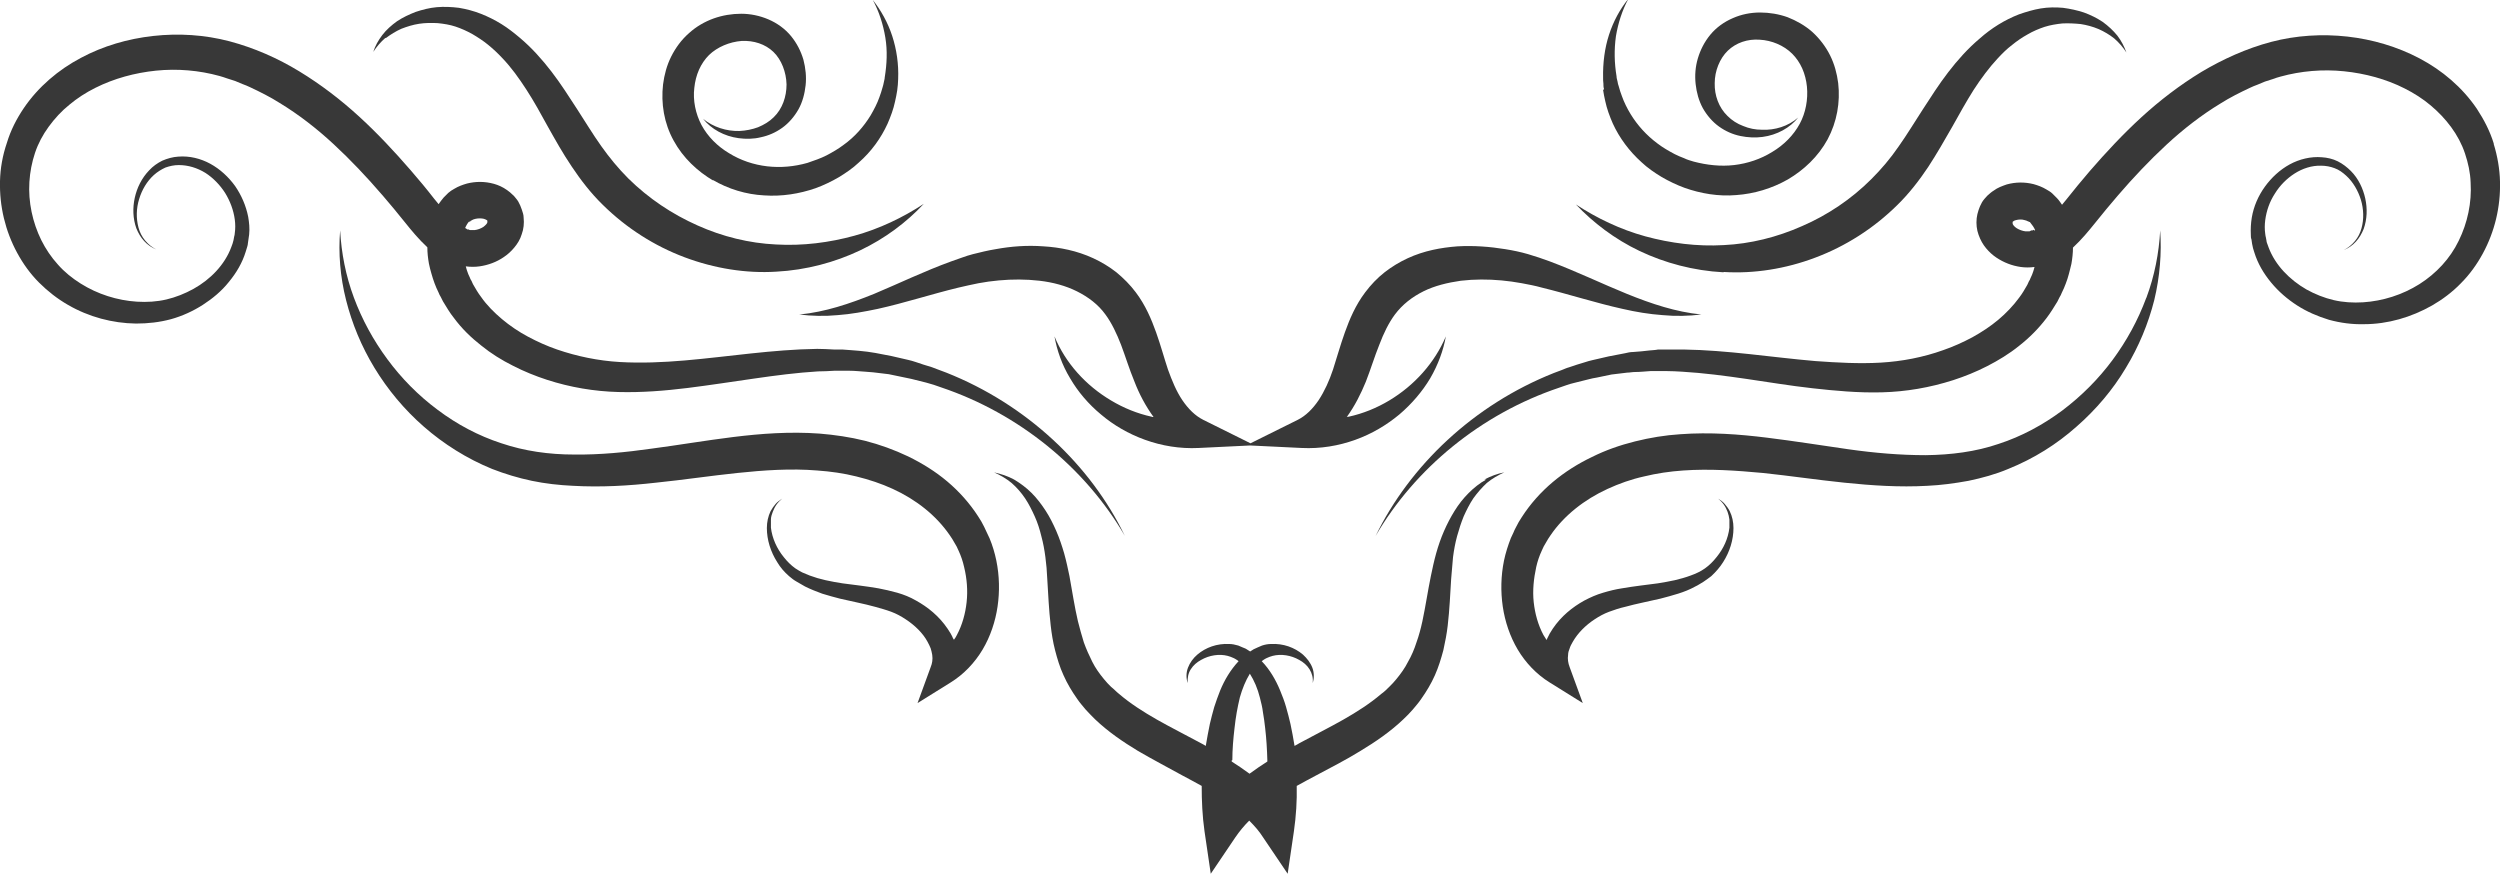
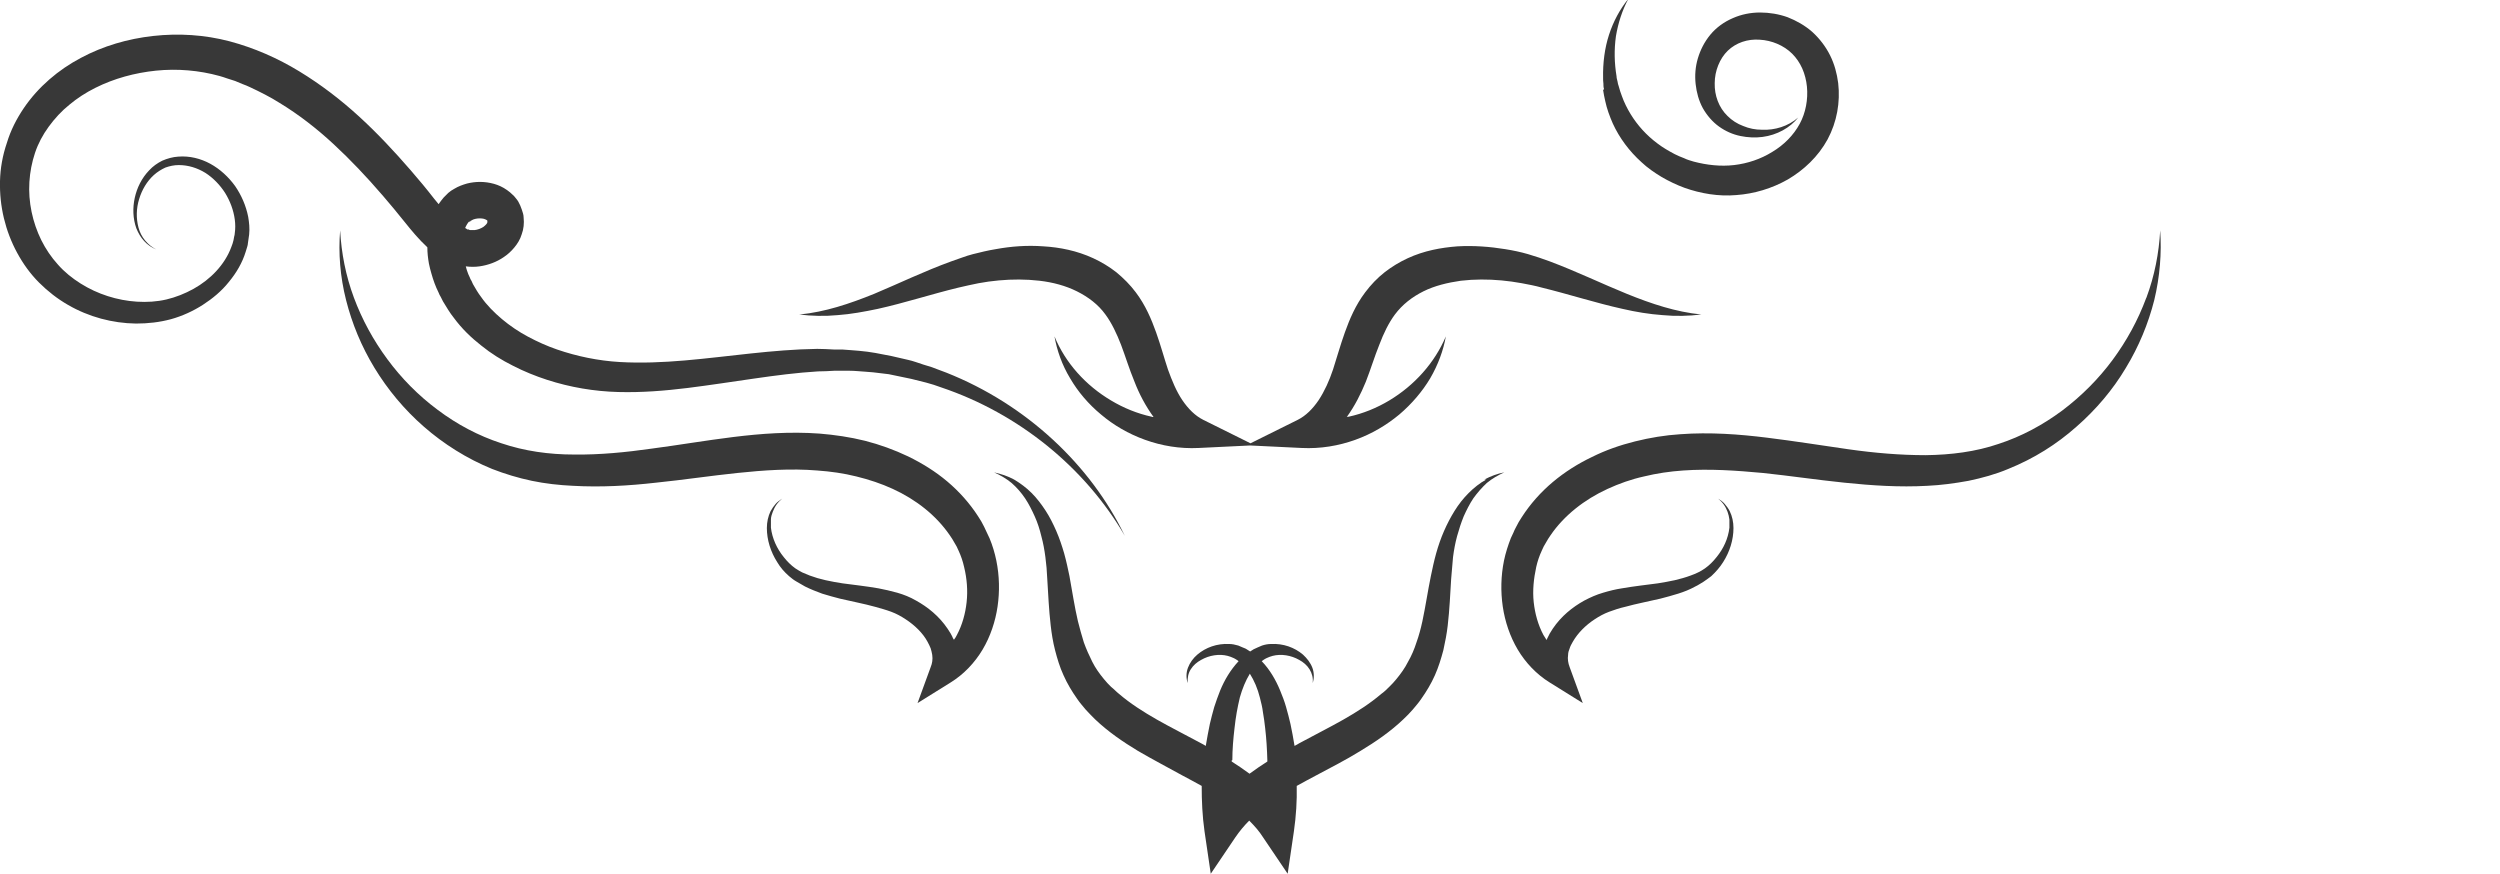
<svg xmlns="http://www.w3.org/2000/svg" id="Layer_2" data-name="Layer 2" viewBox="0 0 79.97 27.95">
  <defs>
    <style>
      .cls-1 {
        fill: #383838;
      }
    </style>
  </defs>
  <g id="OBJECTS">
    <g>
      <path class="cls-1" d="m12.23,6.24c.25.29.49.58.73.88.2.25.43.53.71.79,0,.18.02.35.05.52.02.11.05.21.08.32.03.1.06.21.1.31l.06.15.07.15.03.07.04.07.07.14c.11.18.22.37.35.53.25.34.55.63.87.88.32.26.66.47,1.02.65.35.18.72.33,1.09.45.74.24,1.51.37,2.28.39.76.02,1.49-.04,2.22-.13.72-.09,1.42-.2,2.12-.3.69-.1,1.38-.19,2.05-.23.17,0,.34-.01.51-.02h.25c.08,0,.17,0,.25,0,.17,0,.33.02.5.03.08,0,.17.02.25.02l.25.03.25.03.24.05.24.05c.08.02.16.03.24.05.16.04.32.08.48.12.08.02.16.05.24.07l.23.08c2.5.84,4.62,2.58,5.88,4.75-1.09-2.26-3.14-4.2-5.71-5.22l-.24-.09c-.08-.03-.16-.06-.24-.09-.17-.05-.33-.1-.5-.16-.08-.03-.17-.05-.25-.07l-.26-.06-.26-.06-.26-.05-.26-.05c-.09-.01-.17-.03-.26-.04-.18-.02-.35-.04-.53-.05-.09-.01-.18-.01-.27-.02h-.27c-.18-.01-.36-.02-.53-.02-1.43.02-2.84.25-4.23.37-.7.06-1.4.09-2.09.05-.68-.04-1.36-.18-2-.4-.32-.11-.63-.25-.93-.41-.3-.16-.58-.35-.83-.56-.25-.21-.49-.45-.67-.71-.1-.13-.18-.27-.26-.41l-.05-.11-.03-.05-.02-.05-.05-.11-.04-.11s-.03-.09-.04-.14c0,0,0,0,0,0,.15.02.3.02.44,0,.28-.04.55-.14.78-.3.12-.08.23-.18.33-.3.1-.12.19-.26.24-.43.06-.16.08-.35.06-.53,0-.09-.03-.17-.06-.26-.02-.04-.03-.09-.05-.13-.02-.04-.04-.08-.06-.12-.02-.04-.05-.07-.08-.11-.03-.03-.05-.07-.09-.1-.06-.06-.13-.12-.19-.16-.14-.1-.28-.16-.42-.2-.29-.08-.58-.08-.86-.01-.14.04-.28.09-.41.17-.03.02-.07.04-.1.06-.03.02-.06.05-.09.07-.01.01-.03.03-.04.04l-.04.04-.07.07c-.06.07-.11.14-.16.21-.05-.06-.09-.11-.14-.17-.24-.31-.49-.61-.75-.91-.52-.6-1.06-1.18-1.65-1.72-.59-.54-1.23-1.03-1.92-1.45-.69-.42-1.44-.75-2.23-.96-.8-.21-1.63-.26-2.44-.17-.81.09-1.6.32-2.31.7-.36.19-.7.42-1.01.69-.31.27-.59.58-.82.92-.23.34-.42.71-.54,1.11C.08,4.98.01,5.39,0,5.79c-.02.81.17,1.6.55,2.3.19.35.42.67.7.95.28.28.59.52.92.71.67.39,1.43.59,2.18.6.38,0,.75-.04,1.12-.14.36-.1.71-.26,1.02-.46.31-.2.6-.44.83-.73.24-.29.43-.61.54-.97l.04-.13s.03-.09.03-.14l.02-.14s.01-.09.02-.14c.02-.19,0-.38-.03-.56-.07-.36-.22-.7-.42-.99-.21-.29-.48-.54-.79-.71-.31-.17-.67-.26-1.03-.23-.17.01-.35.06-.51.13-.16.08-.3.18-.42.31-.24.25-.39.56-.46.88-.07.32-.06.66.05.97.06.15.14.29.25.41.11.12.24.21.39.27-.14-.07-.26-.17-.36-.29-.1-.12-.17-.26-.21-.41-.08-.3-.07-.62.02-.91.09-.3.25-.57.47-.77.11-.1.24-.18.37-.24.14-.05.28-.08.43-.08.3,0,.59.09.85.25.25.16.47.39.63.64.16.26.27.55.31.85.02.15.02.3,0,.44,0,.04-.01.07-.02.11l-.02.11s-.02.07-.03.11l-.04.11c-.21.57-.67,1.04-1.21,1.34-.27.15-.57.27-.87.34-.3.07-.62.09-.94.07-.63-.04-1.26-.24-1.8-.58-.27-.17-.52-.37-.73-.61-.21-.23-.39-.5-.53-.78-.28-.57-.42-1.22-.38-1.86.02-.32.08-.63.18-.93.1-.3.25-.58.44-.84.19-.26.41-.5.66-.7.25-.21.53-.39.83-.54.6-.3,1.26-.48,1.94-.55.68-.07,1.38-.01,2.03.17.08.02.16.05.25.08l.25.08c.08.03.16.07.24.1.08.03.16.06.24.1.32.15.64.31.94.5.61.37,1.19.82,1.73,1.32.54.5,1.06,1.05,1.55,1.62Zm2.78.87s.02-.02.03-.03h.01s0-.02.01-.02c0,0,.01,0,.02-.01,0,0,.02,0,.02-.01.03-.02.07-.03.11-.04.09-.02.19-.02.27,0,.04.01.07.03.09.04.01,0,.01.01.02.02,0,0,0,0,0,0,0,0,0,0,0,0,0,0,0,0,0,0,0,0,0,0,0,0,0,0,0,.01,0,.02,0,.01,0,.02,0,.03,0,.03-.05.09-.13.15-.08.05-.18.09-.28.1-.05,0-.09,0-.13,0-.02,0-.03,0-.06-.02h-.04s-.04-.03-.04-.03c-.01,0-.02-.01-.03-.02.04-.09.08-.16.14-.22Z" />
-       <path class="cls-1" d="m12.34,1.22c.16-.12.32-.22.5-.3.18-.07.37-.13.57-.16.2-.03.39-.03.59-.02.2.02.39.05.57.11.18.06.36.14.54.24.17.1.34.21.5.34.16.13.31.27.45.42.29.3.54.65.78,1.02.24.37.46.77.69,1.19.23.41.47.84.76,1.27.28.42.61.85.99,1.22.76.75,1.66,1.32,2.62,1.68.96.36,1.97.52,2.93.46.96-.05,1.88-.3,2.68-.68.8-.38,1.49-.9,2.04-1.49-.67.44-1.42.8-2.22,1.02-.8.22-1.65.33-2.51.28-.85-.04-1.71-.25-2.51-.61-.81-.36-1.56-.86-2.21-1.5-.32-.32-.6-.66-.87-1.04-.27-.38-.51-.78-.77-1.18-.26-.4-.52-.81-.82-1.2-.3-.39-.63-.76-1.01-1.08-.19-.16-.38-.31-.59-.44-.21-.13-.43-.24-.66-.33-.23-.09-.46-.15-.7-.19-.24-.03-.48-.04-.71-.02-.23.02-.46.08-.67.15-.21.08-.42.18-.6.3-.18.13-.34.27-.47.44-.13.17-.23.35-.29.54.11-.17.24-.32.39-.45Z" />
      <path class="cls-1" d="m31.64,17.19l-.08-.17c-.03-.06-.05-.11-.08-.17-.03-.06-.06-.11-.09-.17l-.1-.16c-.27-.42-.61-.8-.99-1.12-.38-.32-.8-.58-1.25-.8-.44-.21-.91-.38-1.38-.5-.48-.12-.97-.19-1.45-.23-.95-.07-1.88,0-2.77.11-.89.11-1.76.26-2.6.37-.84.12-1.67.2-2.48.19-.81,0-1.59-.11-2.33-.36-.74-.24-1.43-.61-2.04-1.07-.62-.46-1.16-1.01-1.61-1.62-.45-.61-.81-1.27-1.07-1.97-.26-.7-.4-1.42-.44-2.15-.06.72,0,1.48.19,2.23.19.75.49,1.48.91,2.17.42.69.95,1.33,1.58,1.88.63.55,1.37,1.02,2.18,1.35.41.16.84.29,1.27.38.43.09.88.14,1.32.16.89.05,1.77,0,2.65-.1.88-.09,1.74-.22,2.6-.31.86-.09,1.72-.15,2.56-.08.43.03.85.09,1.25.19.41.1.8.23,1.17.4.74.34,1.38.84,1.82,1.48l.08.12s.05.08.07.12l.07.12.06.13c.08.17.14.35.18.53.09.37.12.75.08,1.12-.04.37-.14.73-.31,1.05-.03.06-.06.11-.1.16,0-.01,0-.03-.02-.04-.05-.12-.11-.22-.18-.32-.27-.4-.63-.69-1.01-.9-.19-.11-.39-.19-.6-.25-.21-.06-.4-.1-.6-.14-.4-.07-.78-.11-1.15-.16-.18-.03-.37-.06-.54-.1-.18-.04-.35-.09-.51-.15-.08-.03-.16-.07-.24-.1-.07-.04-.15-.08-.22-.13-.14-.1-.26-.22-.37-.36-.22-.27-.37-.6-.41-.94,0-.09,0-.17,0-.26,0-.09.03-.17.06-.25.03-.08.07-.16.12-.23.05-.07.11-.13.18-.19-.07.05-.15.1-.21.17-.06.07-.11.14-.16.23-.04.08-.07.17-.09.26-.02.09-.03.19-.03.28,0,.38.12.76.33,1.09.1.17.23.32.38.45.08.07.16.13.25.18.09.05.17.1.26.15.18.09.36.16.55.23.19.06.38.11.57.16.38.09.76.16,1.12.26.18.05.36.1.52.16.16.06.31.14.46.24.29.19.55.44.7.72.04.07.07.14.1.21.02.07.04.14.05.21.02.14,0,.27-.05.39l-.42,1.15,1.06-.66c.42-.26.77-.63,1.02-1.05.25-.42.41-.9.48-1.38.07-.48.06-.98-.04-1.47-.05-.24-.12-.48-.22-.72Z" />
-       <path class="cls-1" d="m22.79,5.75c.51.3,1.08.47,1.65.5.57.04,1.13-.05,1.65-.23.13-.05.26-.1.38-.16.06-.03.12-.06.18-.09l.18-.1c.23-.14.45-.29.64-.47.4-.35.71-.78.92-1.24.1-.23.19-.47.24-.71.03-.12.05-.24.07-.36.01-.06.01-.12.02-.18,0-.06.01-.12.01-.18.02-.48-.05-.95-.19-1.38-.14-.43-.36-.82-.62-1.15.2.37.33.78.4,1.2.07.42.05.85-.02,1.28,0,.05-.02.1-.03.16-.01.05-.02.1-.04.16-.03.1-.06.21-.1.31-.07.2-.17.39-.28.58-.22.36-.51.69-.86.94-.17.13-.36.24-.55.34l-.15.07s-.1.04-.15.06c-.1.04-.21.07-.31.11-.42.12-.86.16-1.29.11-.43-.05-.85-.19-1.22-.42-.37-.22-.68-.53-.88-.9-.19-.36-.28-.79-.23-1.19.02-.2.07-.4.15-.58.08-.18.19-.34.32-.47.27-.26.66-.42,1.04-.45.39-.02.76.1,1.02.35.26.25.41.65.42,1.04,0,.39-.13.78-.41,1.05-.14.14-.31.24-.5.32-.19.07-.39.11-.6.12-.41.01-.83-.12-1.16-.39.26.33.68.56,1.14.62.23.03.47.03.71-.03.24-.05.47-.15.68-.3.21-.15.39-.36.52-.59.13-.23.2-.5.23-.77.03-.27,0-.55-.07-.82-.08-.27-.21-.53-.4-.76-.19-.23-.44-.41-.72-.53-.28-.12-.58-.18-.87-.18-.3,0-.6.05-.88.15-.28.1-.56.26-.79.47-.24.21-.43.47-.57.75-.14.28-.22.58-.26.89-.07.61.03,1.24.34,1.8.3.55.76.98,1.27,1.28Z" />
      <path class="cls-1" d="m25.56,10.06c.4.05.82.06,1.24.02.42-.03.85-.11,1.28-.2.86-.19,1.71-.47,2.58-.68.22-.05.43-.1.64-.14.21-.04.43-.07.65-.09.43-.04.87-.04,1.3.01.43.05.84.16,1.2.34.36.18.68.42.91.74.2.27.36.61.5.97.14.37.26.77.43,1.18.15.39.35.77.61,1.13-.02,0-.04,0-.06-.01-.46-.1-.9-.28-1.3-.52-.81-.48-1.46-1.2-1.81-2.05.08.45.24.91.5,1.34.25.43.59.83.99,1.16.4.34.88.62,1.41.81.53.19,1.11.29,1.71.26l1.65-.08,1.65.08c.6.03,1.18-.07,1.71-.26.53-.19,1-.47,1.41-.81.4-.34.74-.74.99-1.16.25-.43.42-.89.5-1.34-.36.85-1.01,1.57-1.81,2.05-.4.24-.84.42-1.3.52-.02,0-.04,0-.06.01.26-.36.45-.74.61-1.13.16-.41.28-.81.43-1.18.14-.37.3-.7.5-.97.24-.32.55-.56.91-.74.36-.18.78-.28,1.2-.34.43-.05.87-.05,1.3-.01.22.02.43.05.65.09.21.04.43.08.64.14.86.21,1.72.49,2.58.68.43.1.86.17,1.28.2.42.04.84.03,1.24-.02-.81-.08-1.59-.34-2.38-.66-.79-.32-1.59-.71-2.47-1.04-.11-.04-.22-.08-.34-.12-.12-.04-.23-.07-.35-.11-.24-.07-.48-.12-.73-.16-.49-.08-1.01-.12-1.53-.09-.53.04-1.07.14-1.59.38-.26.12-.51.27-.74.45-.23.18-.44.4-.62.64-.31.41-.5.86-.65,1.28-.15.42-.26.82-.38,1.19-.12.36-.27.69-.46.98-.19.28-.41.5-.67.63l-1.51.75-1.51-.75c-.26-.13-.48-.35-.67-.63-.19-.28-.33-.62-.46-.98-.12-.36-.23-.77-.38-1.19-.15-.42-.34-.87-.65-1.28-.18-.24-.39-.45-.62-.64-.23-.18-.48-.33-.74-.45-.52-.24-1.07-.35-1.59-.38-.53-.04-1.04,0-1.53.09-.25.04-.49.1-.73.16-.12.03-.24.07-.35.11-.12.04-.23.08-.34.12-.88.32-1.68.71-2.47,1.04-.79.32-1.57.58-2.38.66Z" />
      <path class="cls-1" d="m47.54,15.34c-.2.11-.39.26-.56.43-.17.17-.32.36-.45.57-.13.21-.24.42-.34.65-.1.23-.18.46-.25.71-.07.25-.12.49-.17.73-.1.49-.17.97-.27,1.44-.05.23-.11.46-.19.68-.07.22-.16.43-.27.62-.1.2-.23.38-.37.55-.07.09-.15.17-.23.25-.08.08-.16.16-.26.23-.35.3-.77.57-1.21.82-.44.25-.92.49-1.4.75-.05.03-.1.06-.16.09-.04-.24-.08-.47-.13-.7-.04-.18-.09-.36-.14-.54-.05-.18-.12-.36-.19-.53-.14-.34-.33-.67-.59-.94.02-.02.05-.03.07-.05l.05-.03.04-.02c.06-.03.12-.05.19-.07.27-.07.59-.02.85.13.13.07.25.17.33.3.08.13.12.28.1.44.05-.15.05-.33-.01-.49-.06-.16-.17-.3-.3-.42-.27-.23-.63-.36-1.02-.34-.1,0-.2.02-.29.05l-.07.03-.07.03s-.09.04-.13.06c-.04.02-.07.05-.11.07-.04-.02-.07-.05-.11-.07-.04-.03-.09-.04-.13-.06l-.07-.03-.07-.03c-.1-.03-.2-.05-.29-.05-.39-.02-.75.11-1.02.34-.13.11-.24.26-.3.42-.06.16-.06.33-.01.49-.01-.16.02-.32.1-.44.08-.13.2-.23.33-.3.26-.15.58-.2.85-.13.07.02.13.04.19.07l.04.02.05.03s.05.03.07.05c-.26.28-.45.6-.59.94-.07.17-.13.35-.19.53-.05.18-.1.36-.14.54-.05.23-.09.47-.13.7-.05-.03-.1-.06-.16-.09-.48-.26-.96-.5-1.4-.75-.44-.25-.86-.52-1.21-.82-.09-.07-.17-.16-.26-.23-.08-.08-.16-.16-.23-.25-.14-.17-.27-.35-.37-.55-.1-.2-.19-.4-.27-.62-.07-.22-.13-.45-.19-.68-.11-.47-.18-.95-.27-1.44-.05-.24-.1-.48-.17-.73-.07-.24-.15-.48-.25-.71-.1-.23-.21-.45-.34-.65-.13-.2-.28-.4-.45-.57-.17-.17-.36-.31-.56-.43-.2-.11-.42-.18-.64-.23.2.09.39.2.56.34.16.14.31.31.43.49.12.18.22.38.31.58.09.2.16.42.21.63.06.22.1.44.13.67.03.22.05.46.06.7.03.48.05.97.11,1.49.03.26.07.52.14.79.07.27.15.54.27.8.12.27.27.52.44.76.08.12.18.23.27.34.1.11.2.21.3.31.42.4.89.72,1.37,1.01.48.28.96.53,1.43.79.21.11.41.22.61.33,0,.48.02.96.09,1.45l.2,1.36.79-1.17c.13-.19.28-.37.44-.53.17.17.32.34.44.53l.79,1.17.2-1.36c.07-.49.1-.97.09-1.45.2-.11.4-.22.61-.33.47-.25.96-.5,1.43-.79.48-.29.95-.61,1.37-1.01.11-.1.21-.21.3-.31.09-.11.19-.22.27-.34.17-.24.32-.49.44-.76.12-.27.2-.54.27-.8.06-.27.11-.53.14-.79.06-.52.08-1.01.11-1.49.02-.24.04-.47.06-.7.03-.23.07-.45.13-.67.06-.22.13-.43.21-.63.09-.2.19-.4.31-.58.13-.18.27-.34.43-.49.17-.14.36-.25.56-.34-.22.04-.43.12-.64.23Zm-8.12,8.98c0-.35.03-.69.07-1.03.02-.17.04-.34.07-.5.03-.16.06-.32.1-.48.08-.28.18-.53.32-.76.14.22.25.48.32.76.04.16.08.31.1.48.03.16.05.33.07.5.04.34.06.68.07,1.03,0,.01,0,.02,0,.04-.19.12-.38.25-.57.39-.19-.14-.38-.27-.57-.39,0-.01,0-.02,0-.04Z" />
-       <path class="cls-1" d="m79.77,4.59c-.12-.39-.31-.76-.54-1.11-.23-.34-.51-.65-.82-.92-.31-.27-.65-.5-1.01-.69-.72-.38-1.51-.61-2.31-.7-.81-.09-1.64-.04-2.44.17-.79.21-1.54.55-2.23.96-.69.42-1.33.91-1.92,1.45-.59.54-1.13,1.12-1.65,1.72-.26.3-.51.61-.75.91-.05.06-.09.11-.14.17-.05-.07-.1-.15-.16-.21l-.07-.07-.04-.04s-.03-.03-.04-.04c-.03-.03-.06-.05-.09-.07-.03-.02-.07-.04-.1-.06-.13-.08-.27-.13-.41-.17-.28-.07-.57-.07-.86.01-.14.05-.29.1-.42.2-.07.04-.13.1-.2.16-.03.03-.06.07-.09.1-.03.04-.06.07-.08.11-.02.04-.04.08-.06.12-.02.04-.03.08-.05.13-.03.09-.05.17-.06.26-.02.18,0,.37.06.53.06.17.14.31.24.43.1.12.21.22.33.3.24.16.5.26.78.3.14.02.29.02.44,0,0,0,0,0,0,0-.01.05-.03.1-.04.14l-.04.11-.05.11-.02.05-.03.05-.05.11c-.08.14-.16.28-.26.41-.19.26-.42.5-.67.71-.25.21-.54.4-.83.56-.3.16-.61.3-.93.41-.64.23-1.32.36-2,.4-.69.04-1.39,0-2.09-.05-1.4-.12-2.81-.35-4.23-.37-.18,0-.36,0-.53,0h-.27c-.09.02-.18.02-.27.03-.18.02-.35.04-.53.05-.09,0-.18.02-.26.04l-.26.05-.26.05-.26.06-.26.06c-.08.02-.17.04-.25.07-.17.05-.33.1-.5.16-.08.02-.16.06-.24.09l-.24.09c-2.57,1.02-4.61,2.96-5.71,5.22,1.26-2.17,3.38-3.91,5.88-4.75l.23-.08c.08-.03.16-.05.24-.07.16-.04.32-.08.48-.12.08-.02.16-.04.24-.05l.24-.05.24-.05.25-.03.25-.03c.08,0,.16-.02.25-.02.17,0,.33-.02.5-.03.08,0,.17,0,.25,0h.25c.17,0,.34.01.51.02.68.04,1.36.13,2.05.23.69.1,1.4.22,2.12.3.72.08,1.46.15,2.22.13.77-.02,1.53-.15,2.28-.39.37-.12.74-.27,1.09-.45.35-.18.7-.39,1.02-.65.32-.25.62-.55.87-.88.13-.17.24-.35.35-.53l.07-.14.04-.07.03-.07.07-.15.06-.15c.04-.1.07-.2.1-.31.03-.1.05-.21.08-.32.03-.17.05-.35.05-.52.28-.26.5-.53.71-.79.24-.3.48-.59.73-.88.49-.57,1.01-1.12,1.55-1.62.54-.5,1.12-.95,1.73-1.32.3-.19.62-.35.94-.5.08-.04.16-.07.24-.1.08-.03.16-.07.24-.1l.25-.08c.08-.03.17-.06.25-.08.65-.18,1.35-.24,2.03-.17.68.07,1.35.25,1.94.55.3.15.58.33.83.54.25.21.47.44.66.7.19.26.34.54.44.84.1.3.17.61.18.93.04.64-.1,1.29-.38,1.86-.14.29-.32.55-.53.78-.21.23-.46.44-.73.61-.54.34-1.17.54-1.8.58-.32.02-.64,0-.94-.07-.3-.07-.6-.19-.87-.34-.54-.31-1-.78-1.21-1.34l-.04-.11s-.03-.07-.03-.11l-.02-.11s-.02-.07-.02-.11c-.02-.14-.02-.29,0-.44.04-.3.14-.59.31-.85.16-.26.38-.48.63-.64.25-.16.55-.26.85-.25.15,0,.3.03.43.08.14.05.26.14.37.24.22.2.38.48.47.77.09.3.1.62.02.91-.04.15-.11.29-.21.41-.1.12-.22.22-.36.29.15-.06.28-.15.39-.27.11-.12.19-.26.25-.41.11-.31.12-.65.05-.97-.07-.32-.22-.64-.46-.88-.12-.12-.26-.23-.42-.31-.16-.08-.34-.12-.51-.13-.35-.03-.72.06-1.03.23-.31.17-.58.42-.79.71-.21.29-.36.63-.42.99-.03.18-.04.37-.03.56,0,.05,0,.09.02.14l.02.14s.02.09.03.14l.04.13c.11.36.3.68.54.97.24.29.52.53.83.73.31.2.66.35,1.02.46.37.1.74.15,1.12.14.76,0,1.51-.22,2.18-.6.33-.19.65-.43.92-.71.28-.28.51-.6.7-.95.38-.7.57-1.49.55-2.3-.01-.4-.08-.81-.2-1.2Zm-14.71,2.76l-.04.02h-.04s-.04.02-.06.03c-.04,0-.08,0-.13,0-.09-.01-.2-.05-.28-.1-.08-.05-.13-.12-.13-.15,0-.01,0-.02,0-.03,0,0,0-.01,0-.02,0,0,0,0,0,0,0,0,0,0,0,0,0,0,0,0,0,0,0,0,0,0,0,0,0,0,0-.01.02-.02.02-.02.05-.03.09-.04.08-.02.18-.03.27,0,.04.01.08.02.11.04,0,0,.02,0,.02.01,0,0,.01,0,.02.01,0,0,0,0,.01,0h.01s.02.03.03.04c.05.06.1.13.14.22-.01,0-.02.01-.03.02Z" />
-       <path class="cls-1" d="m55.14,8.7c.97.06,1.98-.1,2.93-.46.96-.36,1.86-.93,2.62-1.68.38-.37.71-.8.99-1.22.28-.43.52-.85.76-1.27.23-.41.45-.81.69-1.19.24-.37.5-.72.78-1.02.14-.15.29-.3.45-.42.16-.13.32-.24.5-.34.17-.1.36-.18.54-.24.19-.06.38-.09.57-.11.2-.01.39,0,.59.02.19.03.38.08.57.16.18.08.35.18.5.3.15.13.28.28.39.45-.07-.19-.16-.37-.29-.54-.13-.16-.29-.31-.47-.44-.18-.12-.38-.22-.6-.3-.21-.07-.44-.12-.67-.15-.23-.02-.47-.02-.71.02-.24.04-.47.11-.7.19-.23.09-.45.2-.66.33-.21.13-.41.28-.59.44-.38.32-.71.69-1.01,1.08-.3.39-.56.8-.82,1.2-.26.4-.5.8-.77,1.18-.26.38-.55.72-.87,1.04-.64.64-1.4,1.15-2.21,1.5-.81.36-1.66.57-2.51.61-.85.05-1.7-.06-2.51-.28-.8-.22-1.55-.58-2.22-1.02.55.58,1.24,1.11,2.04,1.49.8.38,1.72.63,2.68.68Z" />
      <path class="cls-1" d="m68.65,9.54c-.26.7-.62,1.36-1.07,1.97-.45.61-1,1.16-1.61,1.62-.62.46-1.3.83-2.04,1.07-.73.25-1.52.35-2.33.36-.81,0-1.64-.07-2.48-.19-.84-.12-1.71-.26-2.6-.37-.89-.11-1.82-.18-2.77-.11-.48.03-.97.11-1.45.23-.48.12-.94.28-1.38.5-.44.21-.87.48-1.25.8-.38.32-.72.7-.99,1.12l-.1.16c-.03.05-.06.11-.09.17-.03.06-.06.11-.08.17l-.08.17c-.09.23-.17.48-.22.72-.1.49-.11.99-.04,1.47.07.48.23.96.48,1.38.25.42.6.79,1.02,1.05l1.06.66-.42-1.15c-.05-.13-.07-.26-.05-.39,0-.07.02-.14.05-.21.02-.07.06-.14.1-.21.16-.28.41-.53.7-.72.15-.1.3-.18.46-.24.16-.06.34-.12.52-.16.36-.1.74-.17,1.12-.26.19-.05.38-.1.57-.16.19-.06.37-.13.55-.23.09-.04.17-.1.26-.15.09-.06.17-.12.25-.18.15-.14.28-.29.38-.45.21-.33.33-.71.33-1.09,0-.09-.01-.19-.03-.28-.02-.09-.05-.18-.09-.26-.04-.08-.1-.16-.16-.23-.06-.07-.13-.12-.21-.17.07.06.13.12.18.19.05.07.09.15.12.23.03.08.05.17.06.25,0,.09,0,.17,0,.26-.04.35-.19.67-.41.94-.11.14-.23.26-.37.36-.07.05-.14.09-.22.13-.08.04-.16.07-.24.1-.16.06-.34.11-.51.15-.18.04-.36.07-.54.1-.37.05-.75.09-1.15.16-.2.03-.4.08-.6.14-.21.06-.41.15-.6.25-.38.21-.74.5-1.01.9-.07.1-.13.21-.18.32,0,.01-.01.03-.02.04-.03-.05-.07-.11-.1-.16-.17-.32-.27-.68-.31-1.05-.04-.37,0-.75.08-1.12.04-.18.1-.36.18-.53l.06-.13.07-.12s.05-.08.07-.12l.08-.12c.43-.63,1.08-1.14,1.82-1.48.37-.17.76-.31,1.17-.4.41-.1.82-.16,1.25-.19.84-.06,1.7,0,2.56.08.86.09,1.72.22,2.6.31.87.09,1.76.15,2.65.1.44-.02.88-.08,1.32-.16.43-.09.87-.21,1.27-.38.82-.33,1.55-.79,2.18-1.35.63-.55,1.17-1.19,1.58-1.88.42-.69.72-1.42.91-2.17.18-.75.24-1.5.19-2.23-.04.73-.18,1.45-.44,2.15Z" />
      <path class="cls-1" d="m51.28,2.88c.02.12.04.24.07.36.05.24.14.48.24.71.21.46.53.89.92,1.24.19.18.41.33.64.47l.18.1c.06.03.12.06.18.09.12.06.25.11.38.16.51.18,1.08.28,1.65.23.57-.04,1.14-.21,1.65-.5.51-.3.97-.73,1.27-1.28.3-.56.41-1.19.34-1.8-.04-.31-.12-.61-.26-.89-.14-.28-.33-.53-.57-.75-.24-.21-.51-.36-.79-.47-.28-.1-.58-.15-.88-.15-.3,0-.6.06-.87.18-.28.12-.53.3-.72.53-.19.23-.32.49-.4.76-.08.27-.1.55-.07.82.03.27.1.53.23.77.13.23.31.44.52.59.21.15.44.25.68.3.24.05.48.06.71.03.46-.06.88-.29,1.14-.62-.32.28-.75.41-1.16.39-.21,0-.41-.04-.6-.12-.19-.07-.36-.18-.5-.32-.28-.27-.42-.66-.41-1.05,0-.39.16-.79.42-1.04.26-.25.63-.38,1.02-.35.38.02.77.18,1.04.45.13.13.24.29.32.47.08.18.13.38.15.58.04.41-.04.84-.23,1.19-.2.37-.51.68-.88.9-.37.23-.79.37-1.22.42-.43.05-.87,0-1.29-.11-.1-.03-.21-.06-.31-.11-.05-.02-.1-.04-.15-.06l-.15-.07c-.19-.1-.38-.21-.55-.34-.35-.26-.64-.58-.86-.94-.11-.18-.21-.38-.28-.58-.04-.1-.07-.2-.1-.31-.02-.05-.03-.1-.04-.16-.01-.05-.03-.1-.03-.16-.07-.42-.08-.85-.02-1.28.07-.42.2-.83.4-1.2-.27.33-.48.72-.62,1.15-.14.43-.2.9-.19,1.38,0,.06,0,.12.01.18,0,.06,0,.12.02.18Z" />
    </g>
  </g>
</svg>